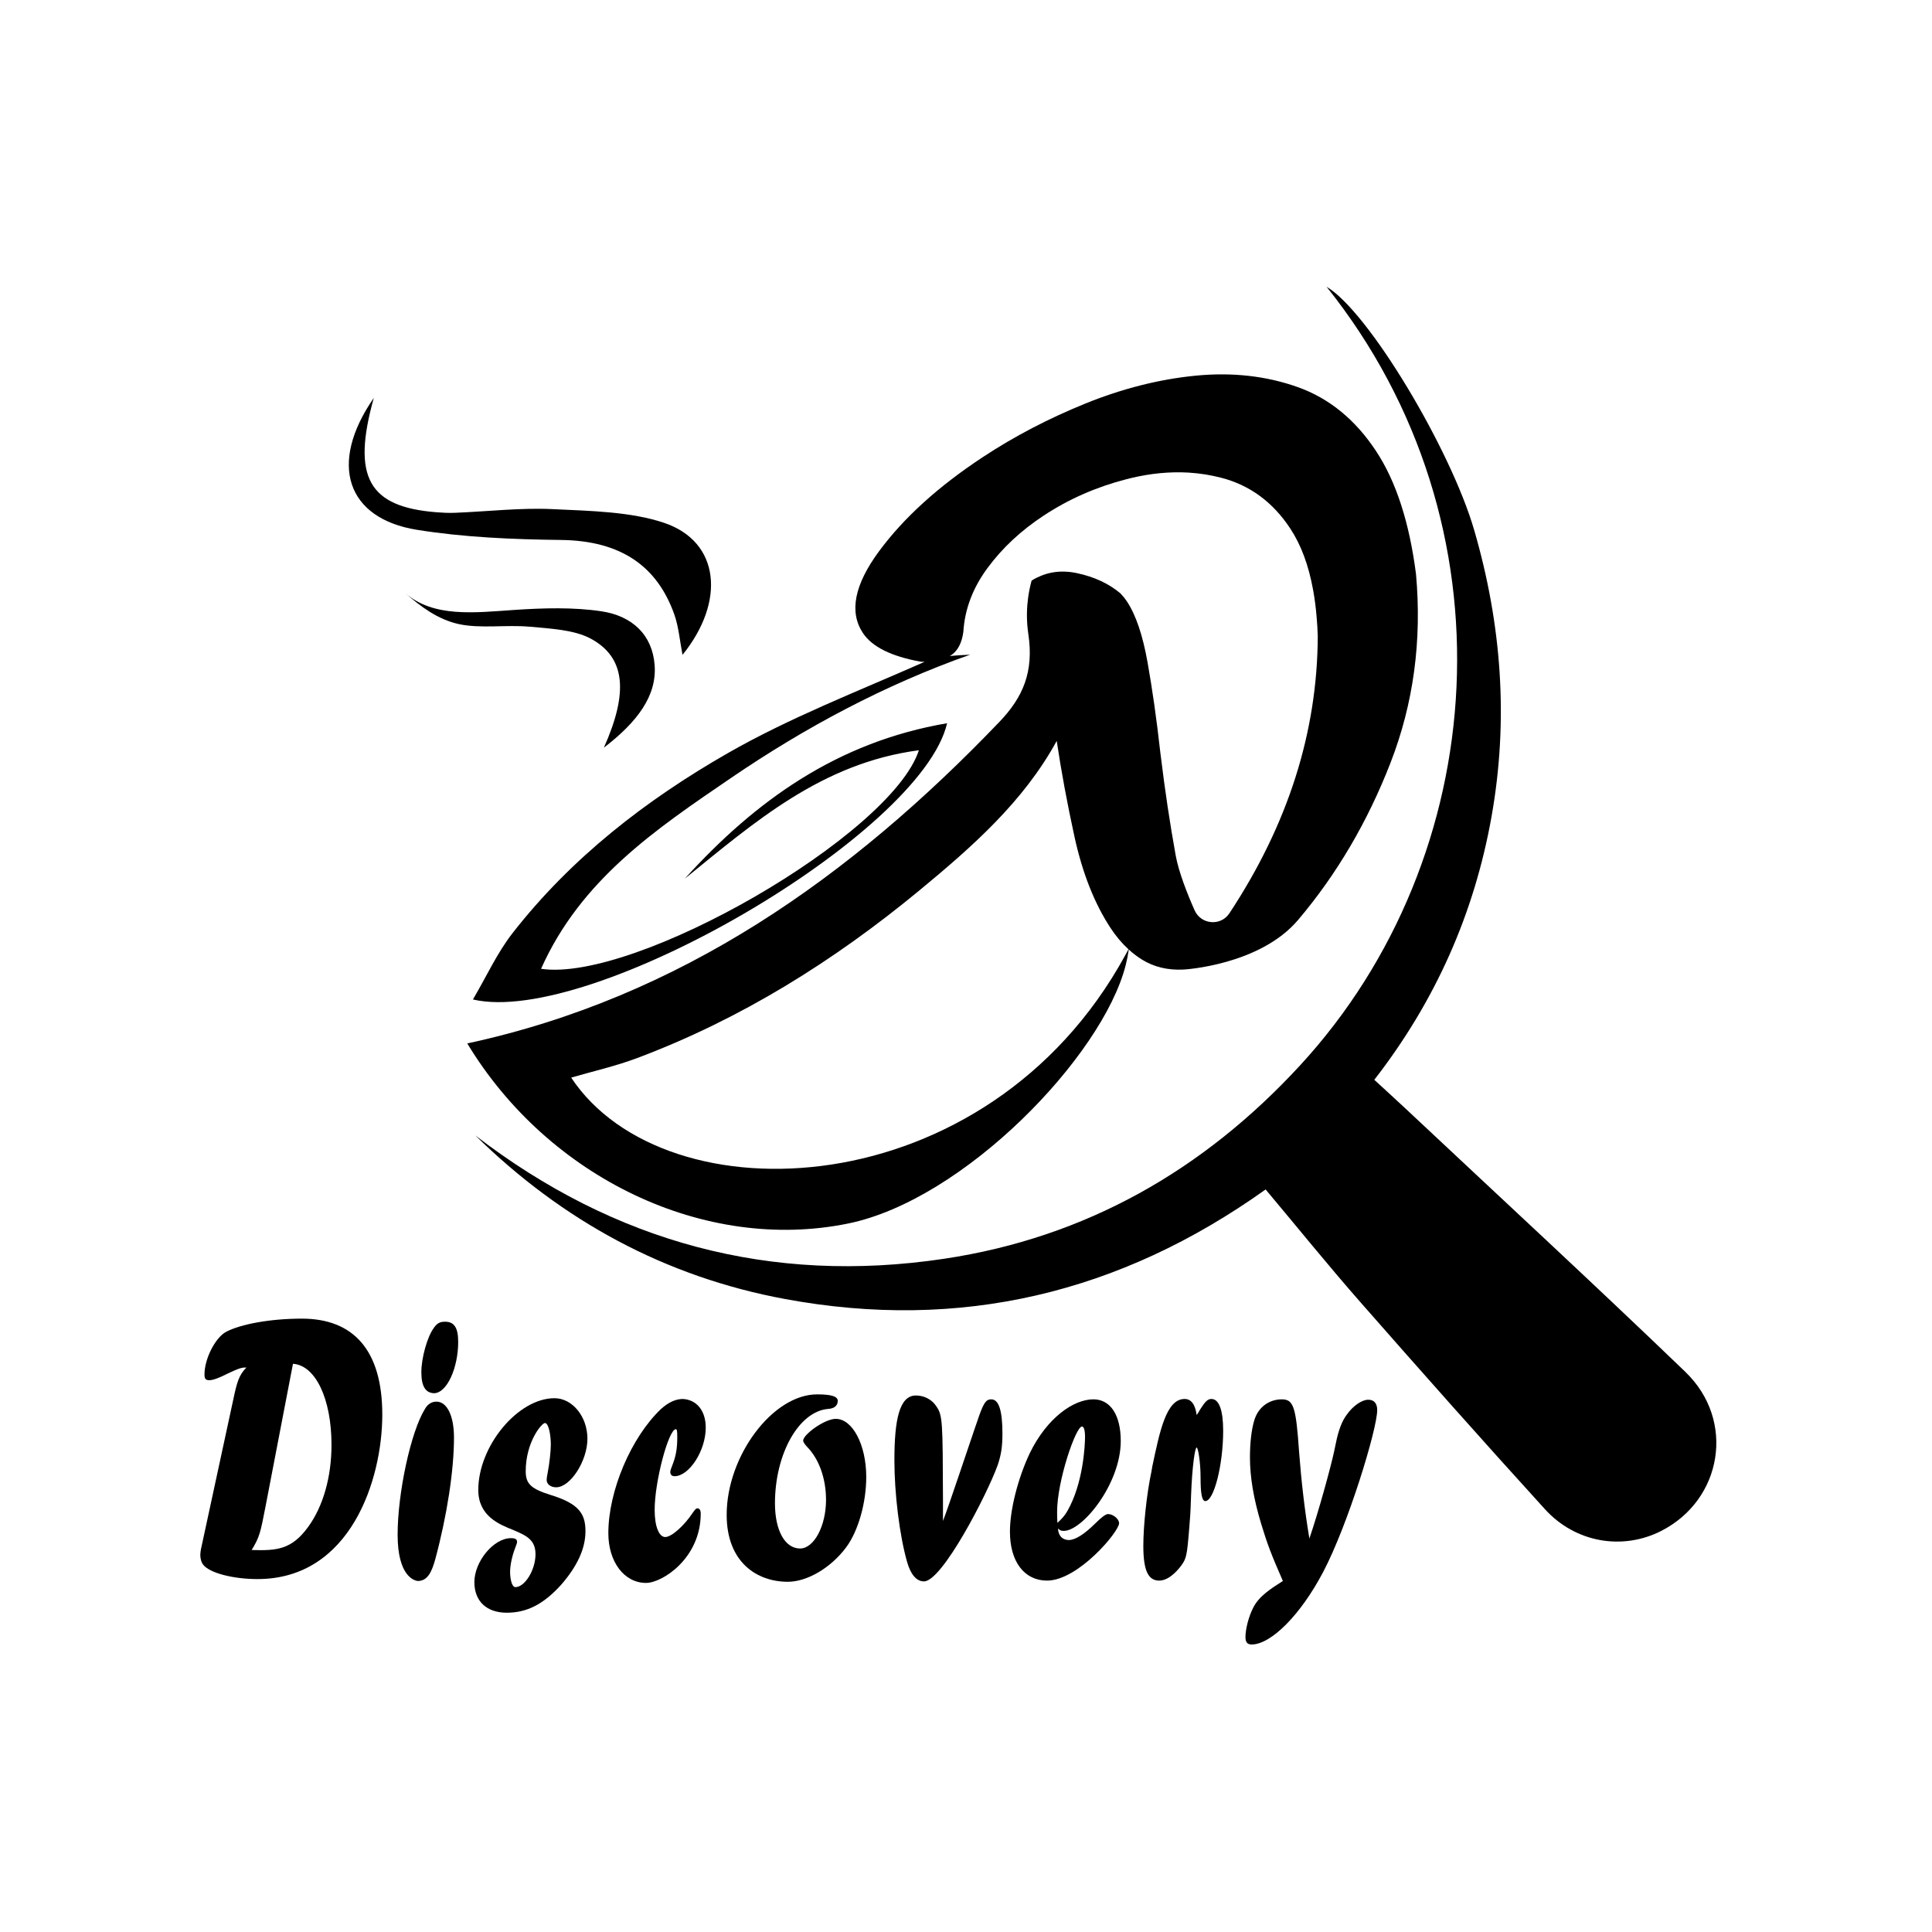
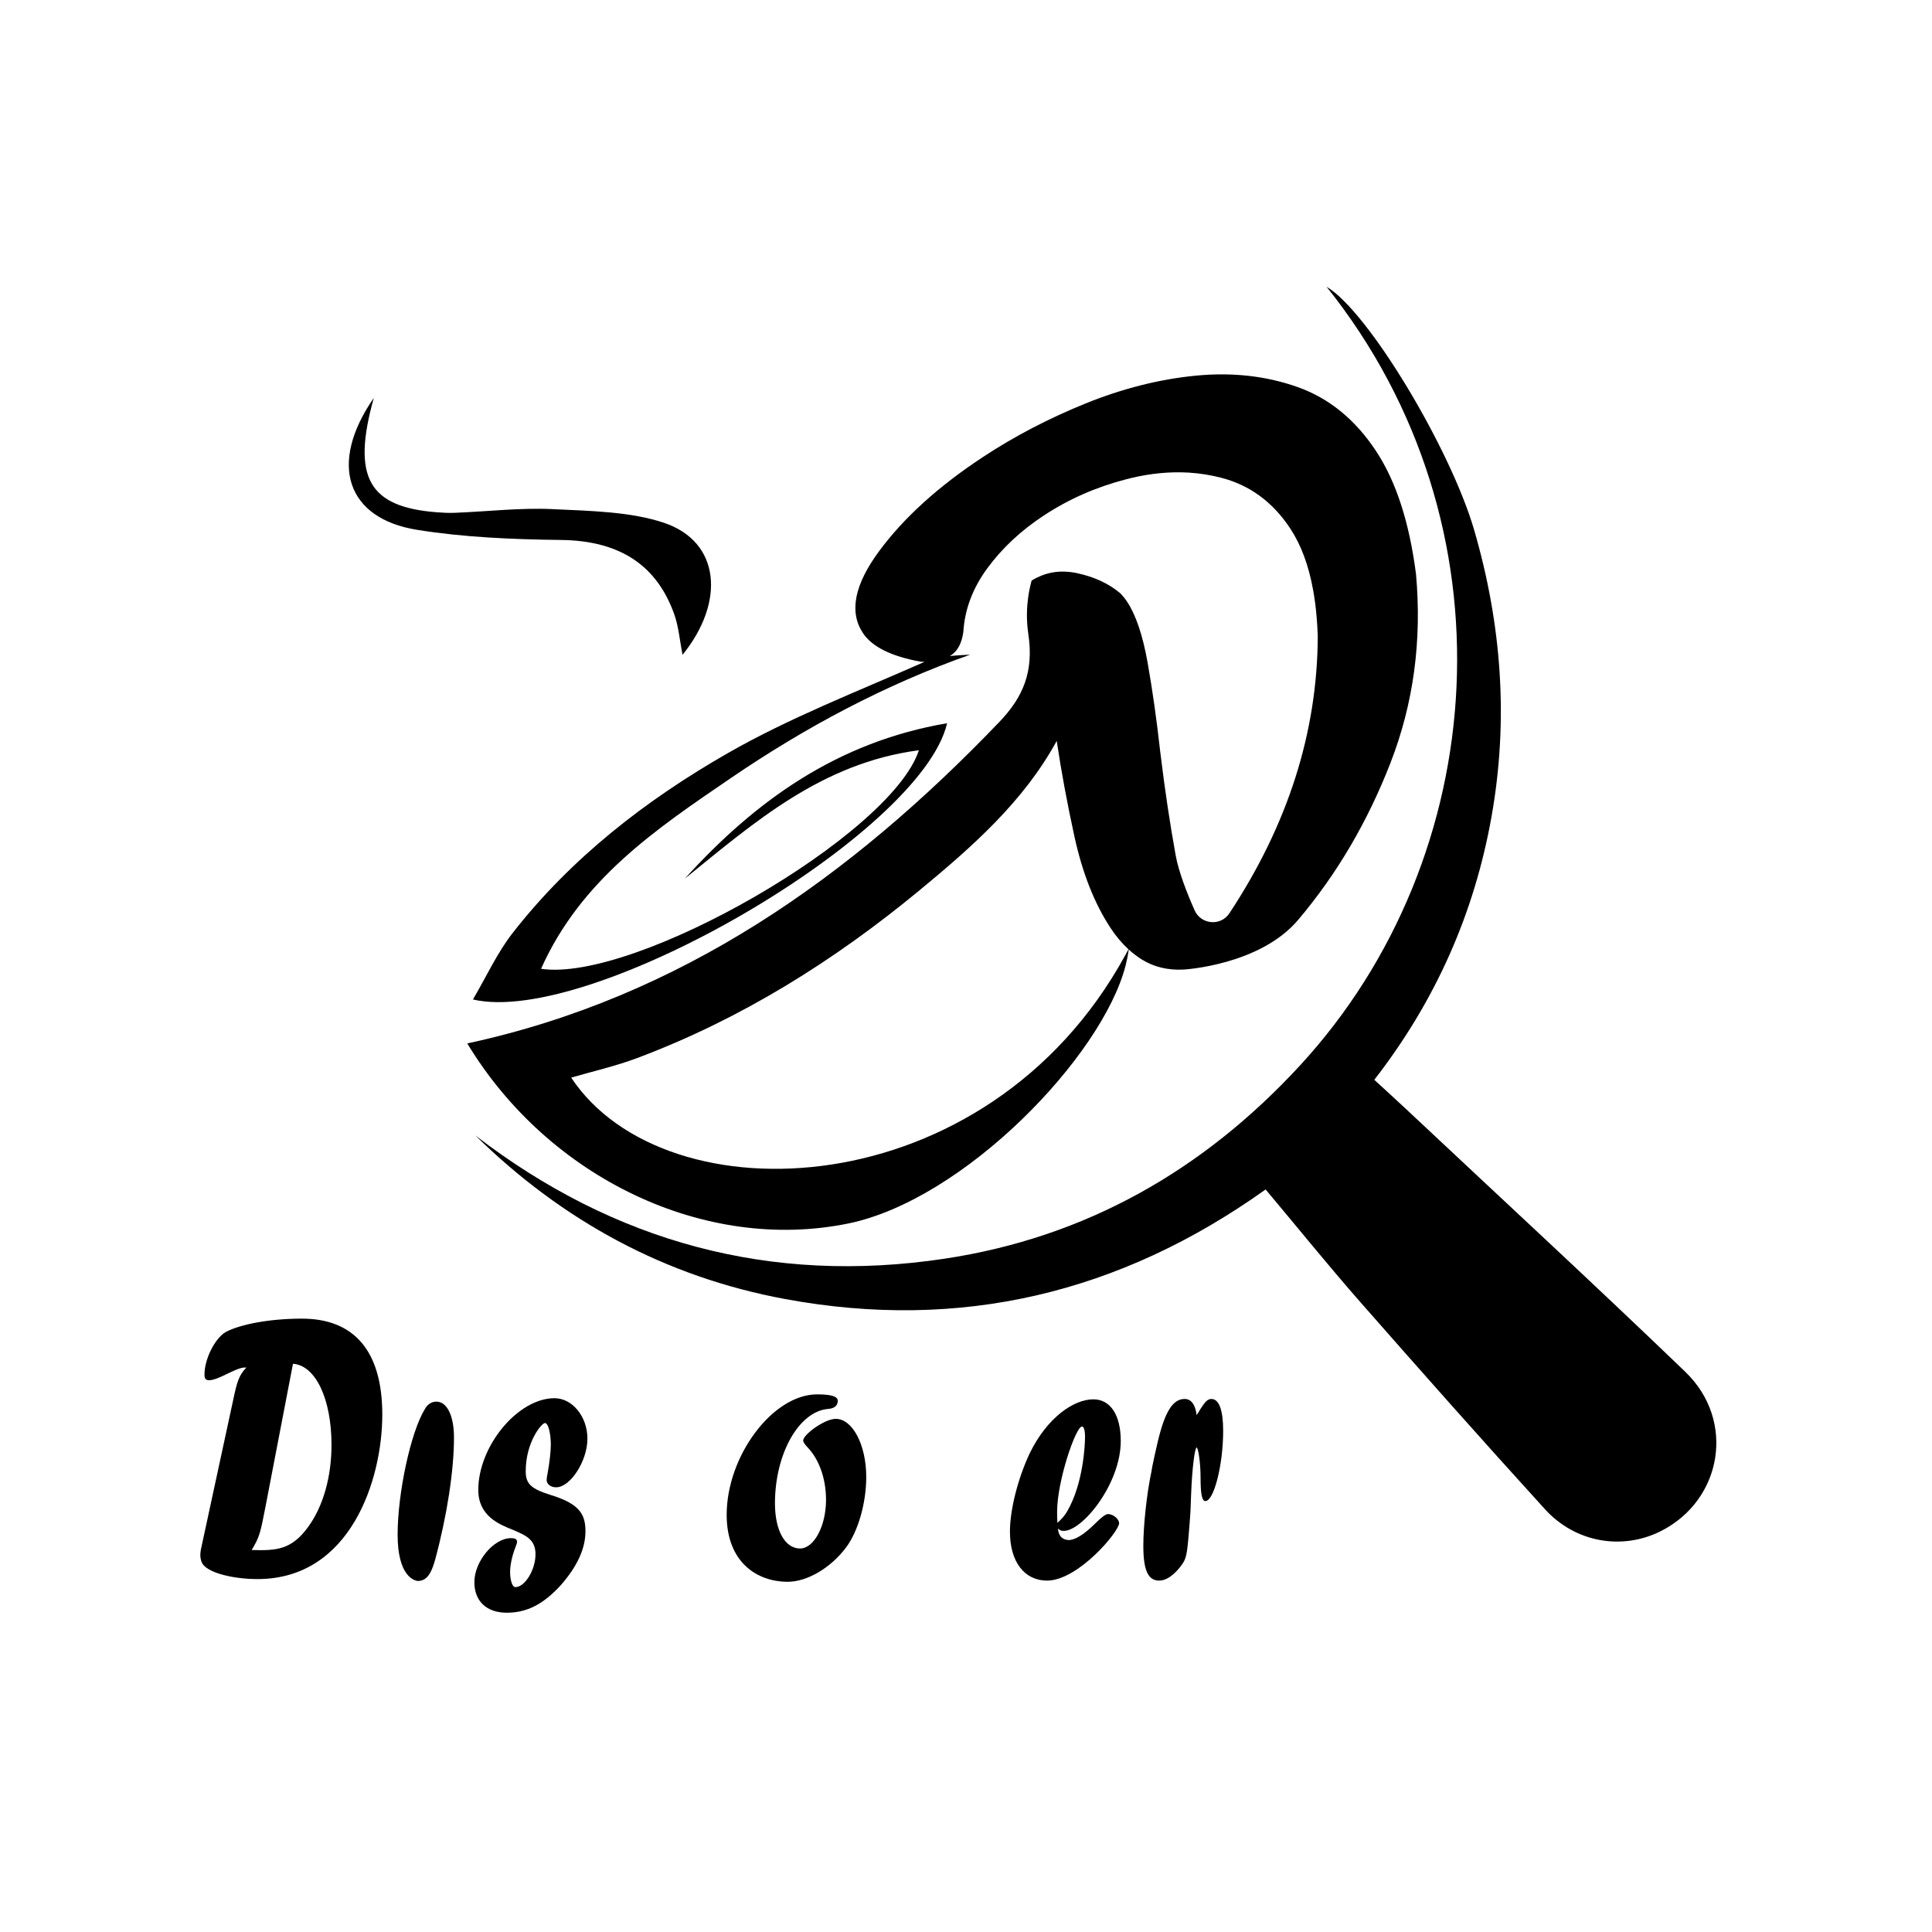
<svg xmlns="http://www.w3.org/2000/svg" id="Layer_1" data-name="Layer 1" viewBox="0 0 1200 1200">
  <defs>
    <style>
      .cls-1 {
        stroke-width: 0px;
      }
    </style>
  </defs>
  <path class="cls-1" d="M259.02,329.08c28.7,4.63,59.09,5.95,89.41,6.3,37.77.44,59.81,16.71,70.32,46.04,2.8,7.8,3.47,16.62,5.18,25.32,26.87-33.22,23.26-70.34-11.52-82.02-20.61-6.93-45.64-7.38-69.4-8.5-19.58-.93-40.22,1.48-60.37,2.29-3.91.16-7.76-.04-11.54-.34-41.96-3.3-52.8-21.52-38.92-71.02-28.44,41-16.85,74.9,26.82,81.93Z" />
-   <path class="cls-1" d="M329.02,389.25c13.17,1.22,27.67,1.92,37.89,7.42,21.67,11.68,23.49,33.42,8.16,67.73,20.93-16.09,32.94-32.26,31.54-51.25-1.38-18.65-13.67-30.57-33.14-33.48-17.1-2.56-35.8-2.08-54.19-.82-24.91,1.71-49.89,4.75-67.5-10.38,9.67,8.39,20.1,16.26,33.05,19.13,13.49,2.99,29.73.32,44.2,1.67Z" />
  <path class="cls-1" d="M290.23,648.09c50.54,83.66,147.63,130.01,236.5,111.87,71.83-14.6,157.89-103.62,172.41-160.31.84-3.28,1.49-6.58,1.97-9.85,2.57,2.33,5.27,4.39,8.12,6.17,7.45,4.63,16.07,6.74,25.9,6.24,0,0,47.25-2.55,71.21-30.9,23.96-28.31,43.06-60.81,57.35-97.57,14.26-36.73,19.53-75.77,15.82-117.11-4.12-32.12-12.37-57.56-24.76-76.38-12.89-19.56-29.11-32.84-48.68-39.81-19.55-6.95-40.68-9.32-63.41-7.11-22.69,2.23-45.52,8.01-68.43,17.28-22.89,9.29-44.16,20.37-63.76,33.29-27.63,18.2-49.11,37.68-64.45,58.45-15.34,20.8-18.7,37.7-10.1,50.76,5.67,8.61,17.63,14.57,35.93,17.88.75.07,1.57.1,2.42.11-.34.14-.69.28-1.03.43-40.77,18.02-82.7,34.23-121.24,56.29-50.78,29.07-97.19,65.02-133.65,111.76-9.51,12.19-16.06,26.68-24.61,41.21,73.32,17.14,278.55-102.71,294.52-171.58-68.33,11.66-119.21,48.31-162.91,96.53,43.24-35.03,85-71.8,145.38-79.75-17,52.6-176.12,144.46-234.67,135.75,24.72-55.45,71.48-86.83,117.9-118.48,46.32-31.58,95.42-57.82,148.59-76.63-4.23.2-8.48.41-12.64.86.26-.15.51-.31.77-.47,4.17-2.75,6.74-7.62,7.67-14.6.87-14.04,5.88-27.26,15.02-39.64,9.11-12.36,20.72-23.22,34.86-32.53,15.6-10.28,32.67-17.76,51.23-22.56.96-.25,1.93-.5,2.9-.73,12.37-2.97,24.38-4.1,35.98-3.42.08.02.15.03.21.02,6.81.43,13.45,1.49,19.99,3.19,17.75,4.6,32.05,15.1,42.88,31.55,6.69,10.16,11.4,22.82,14.16,38.09,0,.06.02.12.03.14.96,5.31,1.7,10.93,2.18,16.88.33,3.77.57,7.69.69,11.73-.23,59.69-18.53,117.07-54.9,172.13-5.38,8.14-17.64,7.04-21.6-1.88-4.74-10.7-9.88-23.84-11.74-34.06-3.61-19.98-6.72-40.65-9.3-62.02-.05-.23-.09-.49-.1-.74-.08-.56-.16-1.12-.21-1.69-2.25-20.2-4.88-38.68-7.86-55.45-2.98-16.77-7.21-29.34-12.72-37.7-1.2-1.82-2.58-3.54-4.1-5.15-7.23-6.1-16.23-10.29-26.95-12.58-2.47-.53-4.86-.85-7.21-.94h0s0,0,0,0c-5.36-.26-10.41.62-15.19,2.56-1.99.81-3.94,1.78-5.85,2.97-.95,3.47-1.68,7.01-2.17,10.6-.86,6.29-.99,12.74-.3,19.26.12,1.11.26,2.2.42,3.32,3.51,23.42-3.21,39.22-18.03,54.67-92.3,96.36-197.62,170.99-330.46,199.65ZM656.35,460.2s0,0,0,0c0,0,0,0,0,0,2.84,19.04,6.53,38.94,11.07,59.69,4.96,22.56,12.43,41.42,22.41,56.57,3.34,5.08,7.05,9.46,11.1,13.17-.67,1.28-1.34,2.53-2.06,3.76-85.69,156.65-285.45,164.4-344.1,75.93,13.78-4,27.6-7.12,40.74-12.05,64.77-24.29,122.49-60.41,175.67-104.32,32.75-27.06,64.59-55.07,85.16-92.75Z" />
  <path class="cls-1" d="M1046.86,852.15c-57.29-55.11-115.71-109.03-173.68-163.43-6.29-5.9-12.69-11.69-19.58-18.03,38.08-49.05,62.14-103.46,72.82-163.5,10.68-60.08,6.27-119.33-10.78-177.96-14.59-50.2-65.76-135.88-91.69-151.12,117.97,147.49,102.7,354.18-16.37,483.53-59.95,65.14-133.16,107.01-221.16,120.2-107.72,16.15-204.81-10.2-291.16-76.58,54.04,53.01,117.93,87.81,192.36,101.59,108.65,20.11,207.95-3.43,298.48-68.06,20.16,24.04,39.2,47.62,59.18,70.37,37.78,43.03,75.77,85.88,114.31,128.23,19.06,20.94,48.28,25.67,72.16,13.53,38.05-19.33,46.4-68.65,15.1-98.75Z" />
  <path class="cls-1" d="M187.52,819.03c-19.42,0-37.97,3.33-47.33,8.32-6.59,3.8-13.18,16.62-13.18,26.36,0,2.62.69,3.56,2.95,3.56s5.72-1.19,11.79-4.28c6.07-2.85,8.5-3.8,11.27-3.56-4.68,4.75-5.89,9.26-8.15,19.95l-20.11,93.12c-.17,1.19-.35,2.37-.35,3.33,0,2.37.69,4.75,1.91,6.17,3.98,4.99,18.37,8.79,33.63,8.79,57.91,0,77.5-62,77.5-102.14s-18.03-59.62-49.93-59.62ZM191.33,948.49c-10.23,14.02-19.42,14.73-35.02,14.25,4.86-8.07,5.37-10.21,8.67-27.31l16.99-88.36c14.04.95,23.93,21.85,23.93,50.36,0,19.95-5.2,38.24-14.57,51.07Z" />
-   <path class="cls-1" d="M276.44,820.94c-3.29,0-5.02.95-7.11,4.03-3.98,5.47-7.62,18.53-7.62,27.32s2.6,12.83,7.8,13.06c8.15,0,15.08-15.91,15.08-31.83,0-8.79-2.42-12.58-8.15-12.58Z" />
  <path class="cls-1" d="M271.06,870.58c-2.77,0-5.37,1.43-7.1,4.51-8.84,14.25-16.99,52.26-16.99,78.15s10.4,28.5,12.48,28.74c6.07,0,8.67-5.46,10.92-13.54,7.28-27.08,11.61-55.11,11.61-75.54,0-13.54-4.33-22.32-10.92-22.32Z" />
  <path class="cls-1" d="M339.54,919.28c0,2.61,2.6,4.51,5.9,4.51,8.84,0,19.42-16.39,19.42-30.17s-9.37-25.17-20.46-25.17c-22.71,0-47.33,29.69-47.33,57,0,16.15,13,21.38,21.33,24.7,8.49,3.56,14.21,6.18,14.21,15.21,0,9.74-6.59,20.43-12.48,20.43-2.26,0-3.3-5.23-3.3-9.51,0-4.03,1.21-9.73,3.12-14.72.69-1.9,1.21-3.09,1.21-3.81,0-1.66-1.04-2.37-3.81-2.37-10.75,0-22.71,14.49-22.71,27.31,0,11.88,7.63,19,20.11,19s22.88-5.22,33.98-17.58c9.88-11.4,14.91-22.32,14.91-33.01s-3.82-17.1-21.68-22.57c-12.14-3.81-15.43-6.89-15.43-14.73,0-18.06,9.88-29.93,11.96-29.93,2.26,0,3.64,7.36,3.64,13.54,0,3.8-.87,11.64-1.91,17.1-.51,2.37-.69,4.04-.69,4.75Z" />
-   <path class="cls-1" d="M416.33,914.29c0,1.66,1.04,2.61,2.6,2.61,9.19,0,19.42-15.91,19.42-30.16,0-10.45-5.55-17.34-14.22-17.81-4.5,0-9.01,2.14-13.52,6.17-18.55,17.58-32.76,50.83-32.76,77.2,0,17.82,9.88,30.88,23.4,30.88,10.23,0,33.98-15.44,33.98-43,0-2.14-.7-3.32-2.09-3.32-.87,0-1.38.71-3.11,3.09-5.2,7.84-13,14.73-16.82,14.73s-6.59-6.41-6.59-16.87c0-17.81,8.67-50.12,13.18-50.12.7,0,.87,1.43.87,4.99,0,7.13-.87,11.88-3.12,17.58-.87,2.14-1.21,3.09-1.21,4.04Z" />
  <path class="cls-1" d="M519.13,881.27c-6.93,0-20.28,9.74-20.28,13.54,0,.71.87,2.14,2.42,3.81,7.46,7.6,11.79,19.71,11.79,33.01,0,16.15-7.46,30.17-16.12,30.17-9.36,0-15.6-11.17-15.6-28.03,0-30.87,14.91-57.25,33.12-58.67,3.81-.24,5.89-2.14,5.89-4.99s-4.16-4.04-12.83-4.04c-27.57,0-56.17,38.25-56.17,74.83,0,29.22,18.55,41.57,37.97,41.57,12.14,0,26.87-8.79,36.23-21.38,7.46-9.98,12.49-27.55,12.49-43.71,0-19.95-8.5-36.1-18.9-36.1Z" />
-   <path class="cls-1" d="M615.69,869.15c-3.12,0-4.5,1.9-7.46,9.98l-1.21,3.56-1.73,4.99c-3.12,9.03-16.47,49.17-19.59,57.01v-13.07c-.18-48.93-.18-52.49-4.16-58.19-2.78-4.28-7.63-6.66-12.66-6.66-10.23,0-13.35,14.97-13.35,40.15,0,20.66,3.12,46.32,7.8,62.95,2.26,8.08,5.9,12.36,10.58,12.36,11.27,0,39.18-53.92,45.77-72.21,2.08-6.18,2.95-11.17,2.95-19.48,0-14.49-2.26-21.38-6.93-21.38Z" />
  <path class="cls-1" d="M696.12,895.04c0-16.15-6.42-25.89-16.99-25.89-12.31,0-28.78,11.4-39.54,33.49-7.28,15.44-12.3,34.92-12.3,48.7,0,18.77,9.01,30.4,23.06,30.4,19.25,0,44.73-30.4,44.73-35.63,0-2.62-3.64-5.7-6.93-5.7-1.39,0-4.17,2.14-7.98,5.94-6.76,6.65-12.3,10.21-16.47,10.21-3.99-.24-6.24-2.61-6.59-7.13,1.39,1.19,2.08,1.43,3.64,1.43,11.61,0,35.37-29.21,35.37-55.82ZM656.77,945.88c-.18-3.09-.18-4.99-.18-6.88,0-19.25,11.62-52.97,15.43-52.97,1.21,0,1.91,2.37,1.91,6.41,0,4.99-1.04,28.98-11.1,46.32-1.56,2.62-2.95,4.28-6.07,7.13Z" />
  <path class="cls-1" d="M752.45,868.92c-2.26,0-3.81,1.43-7.11,6.65-.87,1.66-1.21,2.14-2.08,3.33-.87-6.66-3.47-9.98-7.46-9.98-11.44,0-15.43,19.95-20.11,42.04l-.52,3.09c-2.95,13.78-5.03,33.73-5.03,46.09,0,15.2,2.95,21.61,9.89,21.61,3.99,0,8.32-2.85,12.48-7.84,4.51-5.7,4.68-6.65,6.24-25.89l.17-2.37c.52-5.7.7-11.17.87-16.87.7-18.29,2.43-29.69,3.47-29.69.87,0,2.43,8.79,2.43,18.77s.87,14.49,2.95,14.49c5.38,0,11.09-22.57,11.09-43.71,0-12.83-2.6-19.71-7.28-19.71Z" />
-   <path class="cls-1" d="M849.88,869.39c-3.99,0-9.53,3.81-13.35,9.26-2.95,3.81-5.2,9.74-6.77,17.58l-1.04,4.99c-2.08,9.74-9.53,37.06-15.43,54.4-2.95-17.58-5.02-35.63-6.41-53.92-1.91-28.03-3.47-32.54-10.75-32.54s-14.56,4.28-17.16,13.3c-1.73,5.94-2.6,14.01-2.6,22.8,0,12.11,2.26,25.65,6.93,41.09,3.81,12.59,6.24,19,13.52,35.63-7.11,4.52-15.09,9.51-18.56,16.87-2.77,5.47-4.68,13.07-4.68,18.06,0,3.09,1.21,4.51,3.81,4.51,12.14,0,30.51-18.53,44.38-44.89,15.43-29.22,33.64-88.84,33.64-100.72,0-4.28-2.08-6.41-5.55-6.41Z" />
</svg>